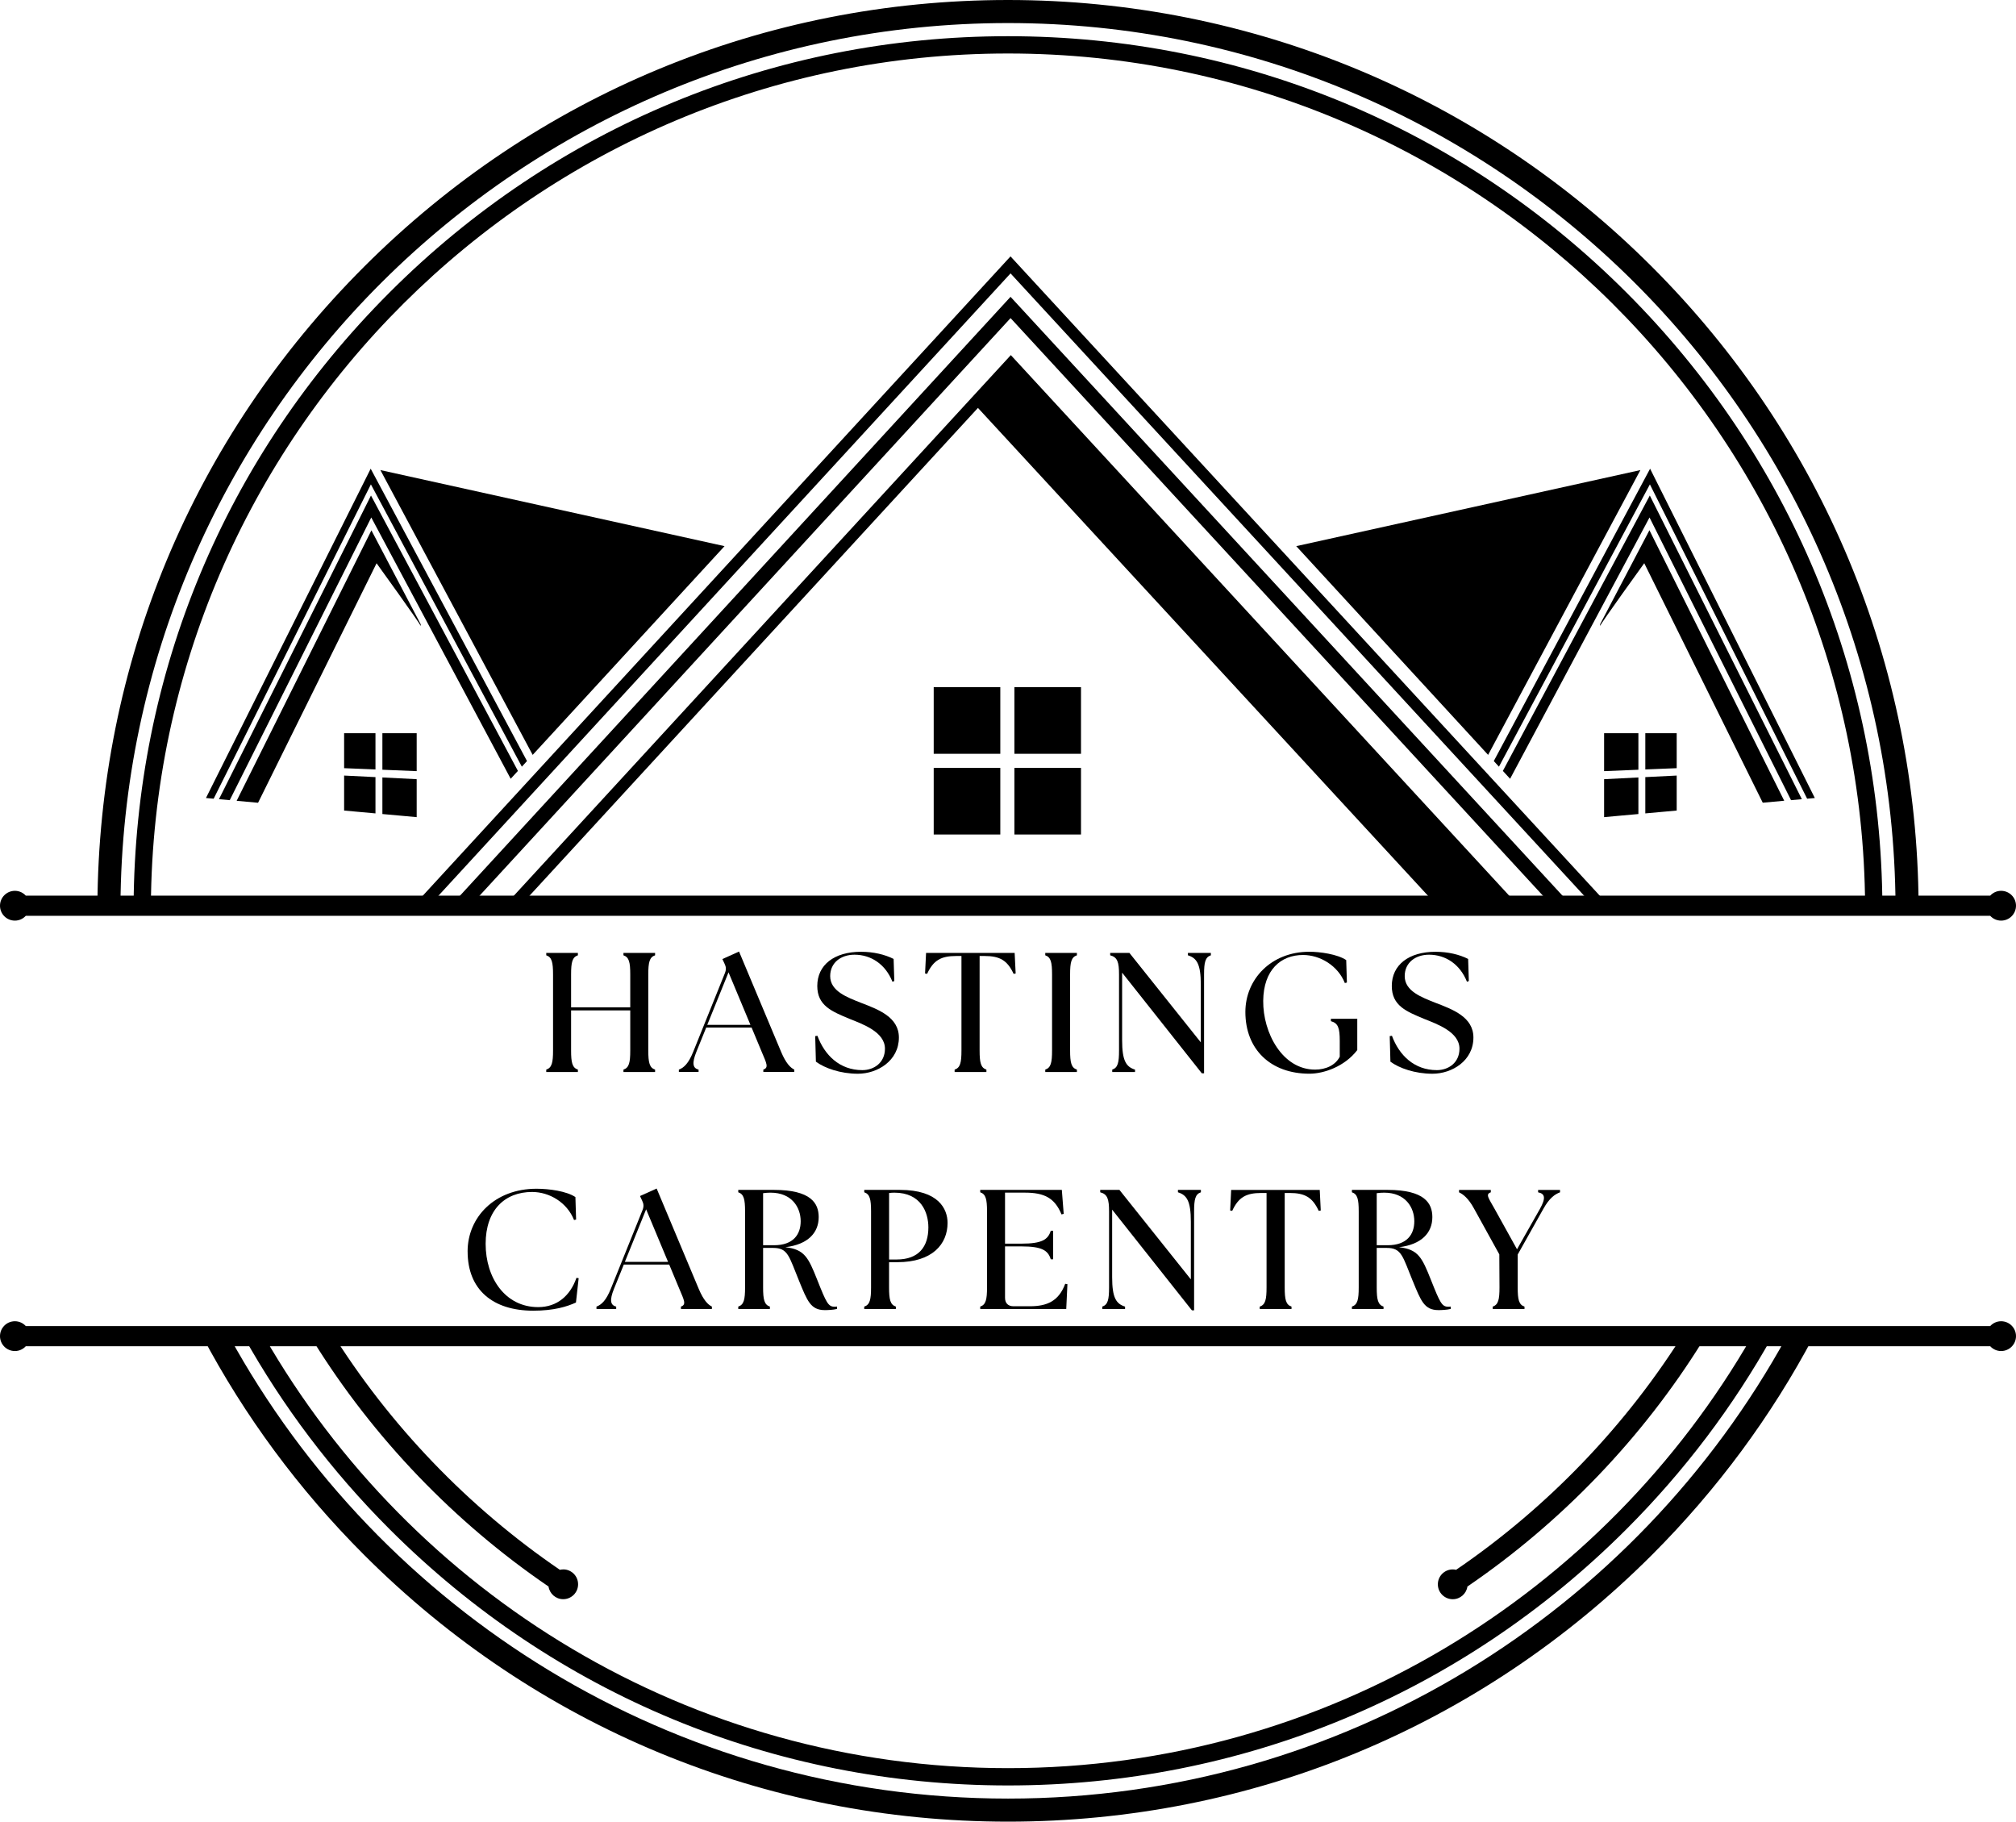
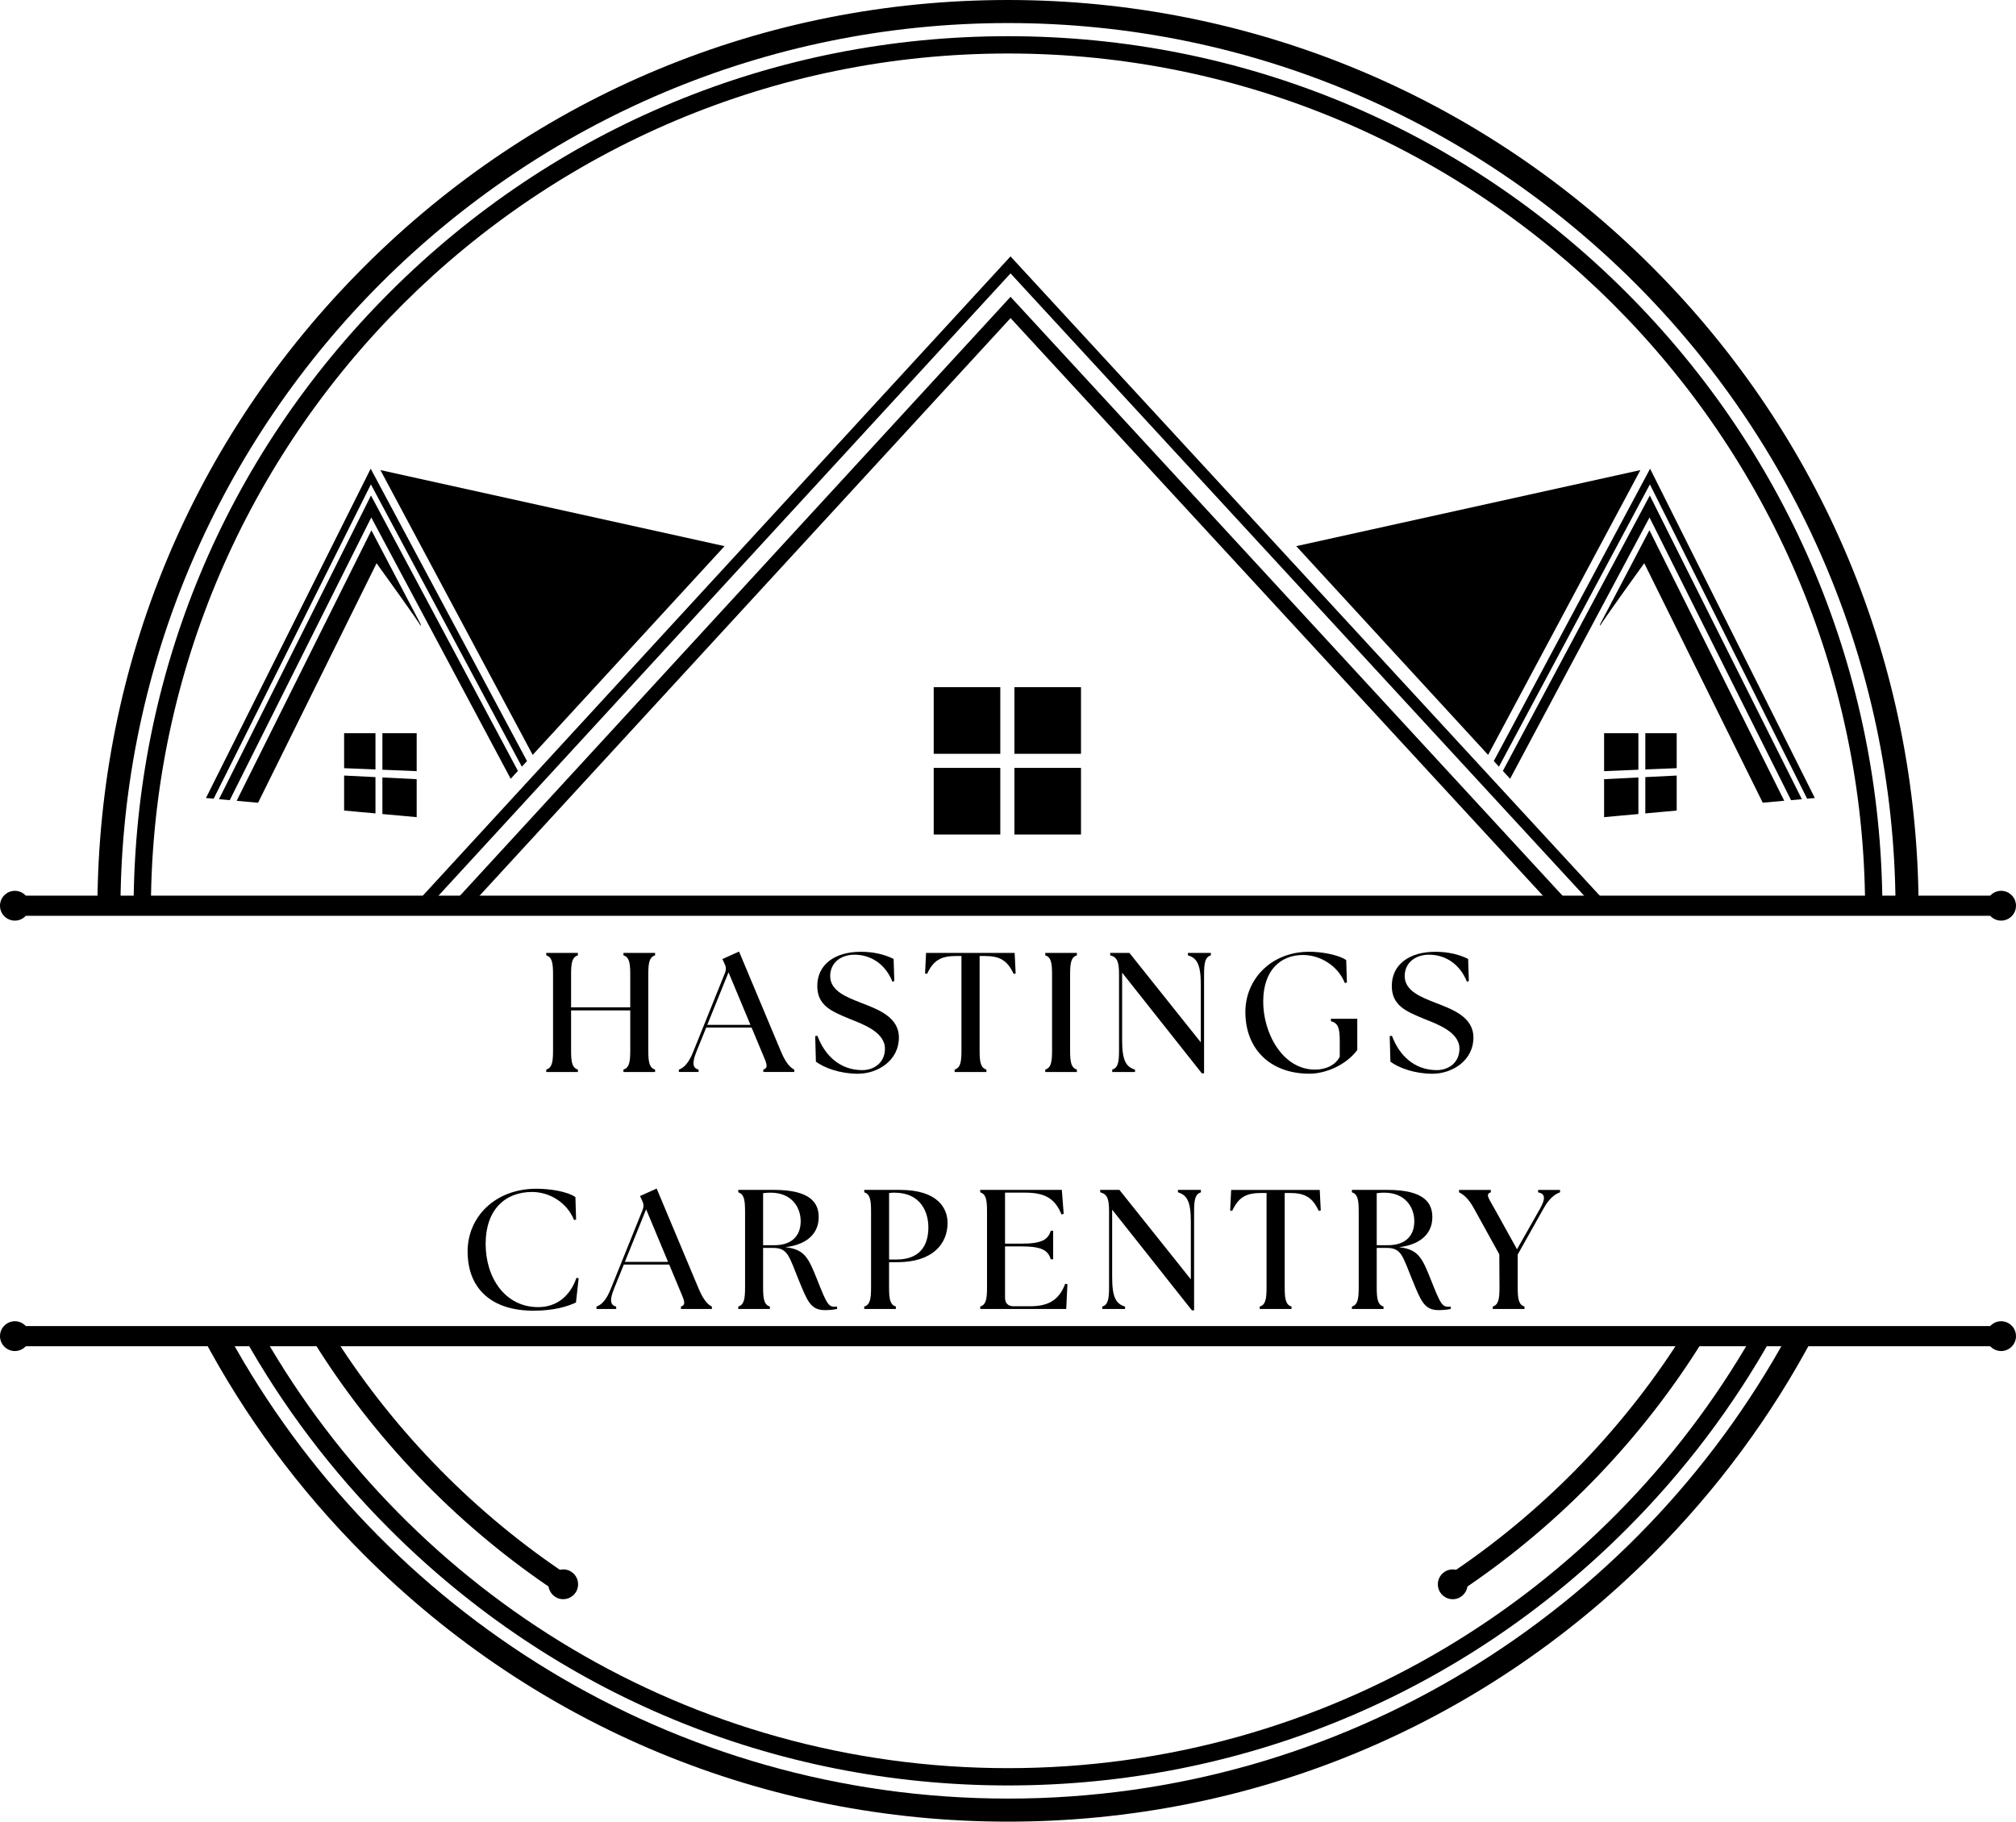
<svg xmlns="http://www.w3.org/2000/svg" version="1.1" viewBox="0 0 699.56 632">
  <g>
    <g id="Layer_1">
      <g id="Layer_8">
        <g>
          <path d="M694.39,309.06c-1.5,0-2.84.65-3.78,1.67H8.95c-.94-1.02-2.28-1.67-3.78-1.67-2.85,0-5.17,2.31-5.17,5.17s2.31,5.17,5.17,5.17c1.5,0,2.84-.65,3.78-1.67h681.66c.94,1.02,2.28,1.67,3.78,1.67,2.85,0,5.17-2.31,5.17-5.17s-2.31-5.17-5.17-5.17Z" />
          <path d="M694.39,458.39c-1.5,0-2.84.65-3.78,1.67H8.95c-.94-1.02-2.28-1.67-3.78-1.67-2.85,0-5.17,2.31-5.17,5.17s2.31,5.17,5.17,5.17c1.5,0,2.84-.65,3.78-1.67h681.66c.94,1.02,2.28,1.67,3.78,1.67,2.85,0,5.17-2.31,5.17-5.17s-2.31-5.17-5.17-5.17Z" />
        </g>
      </g>
      <g id="Layer_7">
        <g>
          <path d="M349.78,624c-116.41,0-217.93-64.92-270.29-160.44h-9.3c14.61,27.61,33.43,53.18,56.15,75.89,59.68,59.68,139.04,92.55,223.45,92.55s163.76-32.87,223.45-92.55c22.71-22.71,41.53-48.28,56.15-75.89h-9.3c-52.36,95.53-153.88,160.44-270.29,160.44Z" />
          <path d="M349.78,8c169.24,0,307.02,137.21,307.98,306.22h8c-.46-83.74-33.27-162.4-92.53-221.67S434.18,0,349.78,0,186.02,32.87,126.33,92.55,34.26,230.48,33.8,314.22h8C42.76,145.21,180.54,8,349.78,8Z" />
          <path d="M349.78,613.44c-110.35,0-206.86-60.41-258.19-149.89h-7.1c13.55,24.27,30.53,46.82,50.72,67.01,57.31,57.31,133.51,88.88,214.57,88.88s157.25-31.56,214.57-88.88c20.19-20.19,37.18-42.74,50.72-67.01h-7.1c-51.34,89.48-147.84,149.89-258.19,149.89Z" />
          <path d="M349.78,18.56c163.42,0,296.46,132.47,297.42,295.67h6c-.46-80.39-31.96-155.9-88.86-212.79C507.03,44.12,430.83,12.56,349.78,12.56s-157.25,31.56-214.57,88.88S46.81,233.83,46.36,314.22h6C53.32,151.03,186.36,18.56,349.78,18.56Z" />
        </g>
      </g>
      <g id="Layer_6">
        <g>
          <path d="M195.44,544.49c-.4,0-.78.06-1.16.14-31.79-21.68-59.25-50.27-79.54-82.92l-5.95,3.69c20.8,33.48,48.96,62.8,81.55,85.02.37,2.49,2.5,4.4,5.09,4.4,2.85,0,5.17-2.31,5.17-5.17s-2.31-5.17-5.17-5.17Z" />
          <path d="M590.76,465.4l-5.95-3.69c-20.29,32.66-47.75,61.25-79.54,82.92-.37-.09-.76-.14-1.16-.14-2.85,0-5.17,2.31-5.17,5.17s2.31,5.17,5.17,5.17c2.59,0,4.72-1.91,5.09-4.4,32.6-22.23,60.75-51.54,81.55-85.02Z" />
        </g>
      </g>
      <g id="Layer_5">
        <g>
          <polygon points="350.65 88.95 145.3 312.28 148.25 314.99 350.66 94.85 552.98 314.32 555.92 311.61 350.65 88.95" />
          <polygon points="350.66 102.98 158.49 311.97 162.17 315.36 350.67 110.36 539.35 315.03 543.02 311.64 352.5 104.97 350.66 102.98" />
-           <polygon points="176.9 312.28 179.85 314.99 339.35 141.52 500.01 315.64 528.21 315.64 350.76 123.2 176.9 312.28" />
          <rect x="324" y="238.41" width="23.11" height="23.11" />
          <rect x="352" y="266.41" width="23.11" height="23.11" />
          <rect x="352" y="238.41" width="23.11" height="23.11" />
          <rect x="324" y="266.41" width="23.11" height="23.11" />
        </g>
      </g>
      <g id="Layer_4">
        <g>
          <polygon points="119.41 281.21 123.91 281.62 130.29 282.2 130.29 269.61 119.41 269.07 119.41 281.21" />
          <polygon points="132.69 267.05 144.59 267.54 144.59 254.37 132.69 254.37 132.69 267.05" />
          <path d="M82.1,277.83l7.45.68,41.12-83.09s15.31,21.15,15.31,21.78v-.62l-17.1-32.59-46.77,93.86Z" />
          <polygon points="119.41 266.51 130.29 266.95 130.29 254.37 119.41 254.37 119.41 266.51" />
          <polygon points="71.47 276.86 74.14 277.1 128.7 168.05 181.08 265.99 182.87 264.04 128.63 162.61 71.47 276.86" />
          <polygon points="132 163.09 184.84 261.9 251.42 189.48 132 163.09" />
          <polygon points="132.69 282.42 138.38 282.93 144.59 283.5 144.59 270.33 132.69 269.73 132.69 282.42" />
          <polygon points="75.98 277.27 79.72 277.61 128.83 179.53 177.21 270.19 179.72 267.46 128.73 171.91 75.98 277.27" />
        </g>
      </g>
      <g id="Layer_3">
        <g>
          <polygon points="570.93 282.2 577.31 281.62 581.82 281.21 581.82 269.07 570.93 269.61 570.93 282.2" />
          <polygon points="556.63 267.54 568.53 267.05 568.53 254.37 556.63 254.37 556.63 267.54" />
          <path d="M555.25,216.56v.62c0-.62,15.31-21.78,15.31-21.78l41.12,83.09,7.45-.68-46.77-93.86-17.1,32.59Z" />
          <polygon points="570.93 266.95 581.82 266.51 581.82 254.37 570.93 254.37 570.93 266.95" />
          <polygon points="572.59 162.61 518.35 264.04 520.14 265.99 572.52 168.05 627.08 277.1 629.75 276.86 572.59 162.61" />
          <polygon points="449.8 189.48 516.38 261.9 569.22 163.09 449.8 189.48" />
          <polygon points="556.63 283.5 562.84 282.93 568.53 282.42 568.53 269.73 556.63 270.33 556.63 283.5" />
          <polygon points="521.5 267.46 524.01 270.19 572.39 179.53 621.5 277.61 625.25 277.27 572.49 171.91 521.5 267.46" />
        </g>
      </g>
      <g id="Layer_2">
        <g>
          <g>
            <path d="M189.55,371.09c1.95-.65,2.36-2.42,2.36-6.67v-26.32c0-4.25-.41-6.02-2.36-6.67v-.83h10.98v.83c-1.95.65-2.36,2.42-2.36,6.67v11.39h20.53v-11.39c0-4.25-.41-6.02-2.36-6.67v-.83h10.98v.83c-1.95.65-2.36,2.42-2.36,6.67v26.32c0,4.25.41,6.02,2.36,6.67v.83h-10.98v-.83c1.95-.65,2.36-2.42,2.36-6.67v-13.87h-20.53v13.87c0,4.25.41,6.02,2.36,6.67v.83h-10.98v-.83Z" />
            <path d="M235.57,371.09c1.77-.65,3.36-2.18,4.96-6.14l11.03-27.38c.47-1.18.41-2.12-.12-3.19l-.77-1.65,5.78-2.6,14.63,34.87c1.65,3.89,3.19,5.43,4.54,6.08v.83h-10.74v-.83c1.95-.65,1.12-2.18-.53-6.08l-3.54-8.5h-15.75l-3.42,8.44c-1.59,3.95-1.24,5.67.77,6.14v.83h-6.84v-.83ZM260.41,355.57l-7.61-18.23-7.38,18.23h14.99Z" />
            <path d="M283.12,368.32l-.24-8.85.77-.12c2.48,6.73,7.73,11.92,15.58,11.92,4.07,0,7.85-2.6,7.85-7.43,0-5.78-7.61-8.5-12.33-10.38-6.08-2.54-11.15-4.54-11.15-11.39,0-7.32,5.9-11.86,15.16-11.86,4.37,0,8.26.94,11.33,2.48l.24,7.67-.65.24c-2.42-6.08-7.44-9.38-13.16-9.38-4.72,0-8.44,2.77-8.44,7.43,0,5.25,5.96,7.38,10.68,9.26,6.02,2.3,13.16,4.96,13.16,12.04,0,8.08-7.44,12.57-14.22,12.57-6.08,0-11.56-1.95-14.57-4.19Z" />
            <path d="M331.27,371.09c1.95-.65,2.36-2.42,2.36-6.67v-32.75h-1.83c-5.25,0-7.91,1.48-10.09,6.2l-.71-.12.35-7.14h30.74l.35,7.14-.71.12c-2.18-4.72-4.84-6.2-10.09-6.2h-1.71v32.75c0,4.25.41,6.02,2.36,6.67v.83h-11.03v-.83Z" />
            <path d="M362.71,371.09c1.95-.65,2.36-2.42,2.36-6.67v-26.32c0-4.25-.41-6.02-2.36-6.67v-.83h10.98v.83c-1.95.65-2.36,2.42-2.36,6.67v26.32c0,4.25.41,6.02,2.36,6.67v.83h-10.98v-.83Z" />
            <path d="M389.38,337.46v23.42c0,7.2,1.42,9.26,4.48,10.21v.83h-7.91v-.83c1.95-.65,2.36-2.42,2.36-6.67v-26.32c0-4.25-.53-6.02-3.07-6.67v-.83h6.67l24.78,31.04v-20c0-7.2-1.42-9.26-4.48-10.21v-.83h7.97v.83c-1.95.65-2.36,2.42-2.36,6.67v34.28h-.77l-27.67-34.93Z" />
            <path d="M432.15,351.09c0-11.33,8.91-20.89,22.19-20.89,3.66,0,9.74.83,12.8,2.89l.24,7.79-.71.18c-2.42-6.08-8.62-9.74-14.52-9.74-7.73,0-13.69,5.19-13.81,15.87-.12,11.15,6.67,23.9,18,23.9,3.72,0,7.08-1.53,8.56-4.48v-5.37c0-4.6-.53-6.25-3.07-6.96v-.83h9.15v10.86c-4.42,5.78-11.68,8.2-16.58,8.2-13.57,0-22.25-8.5-22.25-21.42Z" />
            <path d="M482.48,368.32l-.24-8.85.77-.12c2.48,6.73,7.73,11.92,15.58,11.92,4.07,0,7.85-2.6,7.85-7.43,0-5.78-7.61-8.5-12.33-10.38-6.08-2.54-11.15-4.54-11.15-11.39,0-7.32,5.9-11.86,15.16-11.86,4.37,0,8.26.94,11.33,2.48l.24,7.67-.65.24c-2.42-6.08-7.43-9.38-13.16-9.38-4.72,0-8.44,2.77-8.44,7.43,0,5.25,5.96,7.38,10.68,9.26,6.02,2.3,13.16,4.96,13.16,12.04,0,8.08-7.43,12.57-14.22,12.57-6.08,0-11.57-1.95-14.58-4.19Z" />
          </g>
          <g>
            <path d="M162.26,434.19c0-11.92,9.44-21.77,23.9-21.77,4.37,0,10.44.83,13.51,2.89l.24,7.79-.71.18c-2.42-6.08-8.5-9.74-14.57-9.74-9.44,0-16.11,6.25-16.11,18s6.73,21.95,18.23,21.95c6.61,0,11.15-4.01,13.28-10.15l.77.12-.94,8.44c-3.13,1.42-7.61,2.83-14.81,2.83-14.1,0-22.78-7.32-22.78-20.53Z" />
            <path d="M206.98,453.31c1.77-.65,3.36-2.18,4.96-6.14l11.03-27.38c.47-1.18.41-2.12-.12-3.19l-.77-1.65,5.78-2.6,14.63,34.87c1.65,3.89,3.19,5.43,4.54,6.08v.83h-10.74v-.83c1.95-.65,1.12-2.18-.53-6.08l-3.54-8.5h-15.75l-3.42,8.44c-1.59,3.95-1.24,5.67.77,6.14v.83h-6.84v-.83ZM231.82,437.79l-7.61-18.23-7.38,18.23h14.99Z" />
            <path d="M277.31,444.46c-3.54-8.62-3.84-11.51-9.03-11.51h-3.48v13.69c0,4.25.41,6.02,2.36,6.67v.83h-10.98v-.83c1.95-.65,2.36-2.42,2.36-6.67v-26.32c0-4.25-.41-6.02-2.36-6.67v-.83h12.39c12.86,0,15.52,4.66,15.52,9.44,0,5.43-3.72,9.5-11.57,10.44,6.67.77,7.97,3.54,11.09,11.39s3.78,9.26,5.96,9.26c.29,0,.59,0,.89-.06v.83c-1.36.35-3.25.41-4.25.41-4.9,0-6.08-3.19-8.91-10.09ZM277.84,423.69c0-4.78-3.07-9.91-10.44-9.91-.83,0-1.71.06-2.6.18v18.06h3.78c6.73,0,9.26-3.78,9.26-8.32Z" />
            <path d="M299.9,453.31c1.95-.65,2.36-2.42,2.36-6.67v-26.32c0-4.25-.41-6.02-2.36-6.67v-.83h12.39c13.45,0,16.52,6.67,16.52,11.45,0,7.38-5.31,13.63-17.41,13.63h-2.89v8.73c0,4.25.41,6.02,2.36,6.67v.83h-10.98v-.83ZM322.15,425.82c0-5.08-2.48-12.04-11.8-12.04-.59,0-1.42.06-1.83.12v23.07h2.6c7.73,0,11.03-4.48,11.03-11.15Z" />
            <path d="M340.14,454.14v-.83c1.95-.65,2.36-2.42,2.36-6.67v-26.32c0-4.25-.41-6.02-2.36-6.67v-.83h28.32l.65,8.32-.77.18c-2.36-5.78-6.08-7.55-12.69-7.55h-6.9v17.7h5.66c7.2,0,9.26-1.42,10.21-4.48h.83v9.91h-.83c-.94-3.07-3.01-4.48-10.21-4.48h-5.66v17.82c0,1.89,1.06,2.95,2.95,2.95h5.66c5.96,0,10.03-1.77,12.27-7.79l.77.12-.41,8.62h-29.86Z" />
            <path d="M385.92,419.68v23.42c0,7.2,1.42,9.26,4.48,10.21v.83h-7.91v-.83c1.95-.65,2.36-2.42,2.36-6.67v-26.32c0-4.25-.53-6.02-3.07-6.67v-.83h6.67l24.78,31.04v-20c0-7.2-1.42-9.26-4.48-10.21v-.83h7.97v.83c-1.95.65-2.36,2.42-2.36,6.67v34.28h-.77l-27.67-34.93Z" />
            <path d="M437.14,453.31c1.95-.65,2.36-2.42,2.36-6.67v-32.75h-1.83c-5.25,0-7.91,1.48-10.09,6.2l-.71-.12.35-7.14h30.74l.35,7.14-.71.12c-2.18-4.72-4.84-6.2-10.09-6.2h-1.71v32.75c0,4.25.41,6.02,2.36,6.67v.83h-11.03v-.83Z" />
            <path d="M490.24,444.46c-3.54-8.62-3.84-11.51-9.03-11.51h-3.48v13.69c0,4.25.41,6.02,2.36,6.67v.83h-10.97v-.83c1.95-.65,2.36-2.42,2.36-6.67v-26.32c0-4.25-.41-6.02-2.36-6.67v-.83h12.39c12.86,0,15.52,4.66,15.52,9.44,0,5.43-3.72,9.5-11.56,10.44,6.67.77,7.97,3.54,11.09,11.39s3.78,9.26,5.96,9.26c.29,0,.59,0,.88-.06v.83c-1.36.35-3.25.41-4.25.41-4.9,0-6.08-3.19-8.91-10.09ZM490.77,423.69c0-4.78-3.07-9.91-10.44-9.91-.83,0-1.71.06-2.6.18v18.06h3.78c6.73,0,9.26-3.78,9.26-8.32Z" />
            <path d="M517.97,453.31c1.95-.65,2.36-2.42,2.36-6.67l-.06-11.45-8.73-15.81c-2.01-3.72-3.89-5.08-5.25-5.72v-.83h11.03v.83c-1.95.65-.77,2.01,1.3,5.72l7.79,14.04,7.97-14.04c2.07-3.72,1.77-5.25-.65-5.72v-.83h7.61v.83c-1.77.65-3.72,2.01-5.78,5.72l-8.91,15.87v11.39c0,4.25.41,6.02,2.36,6.67v.83h-11.03v-.83Z" />
          </g>
        </g>
      </g>
    </g>
  </g>
</svg>